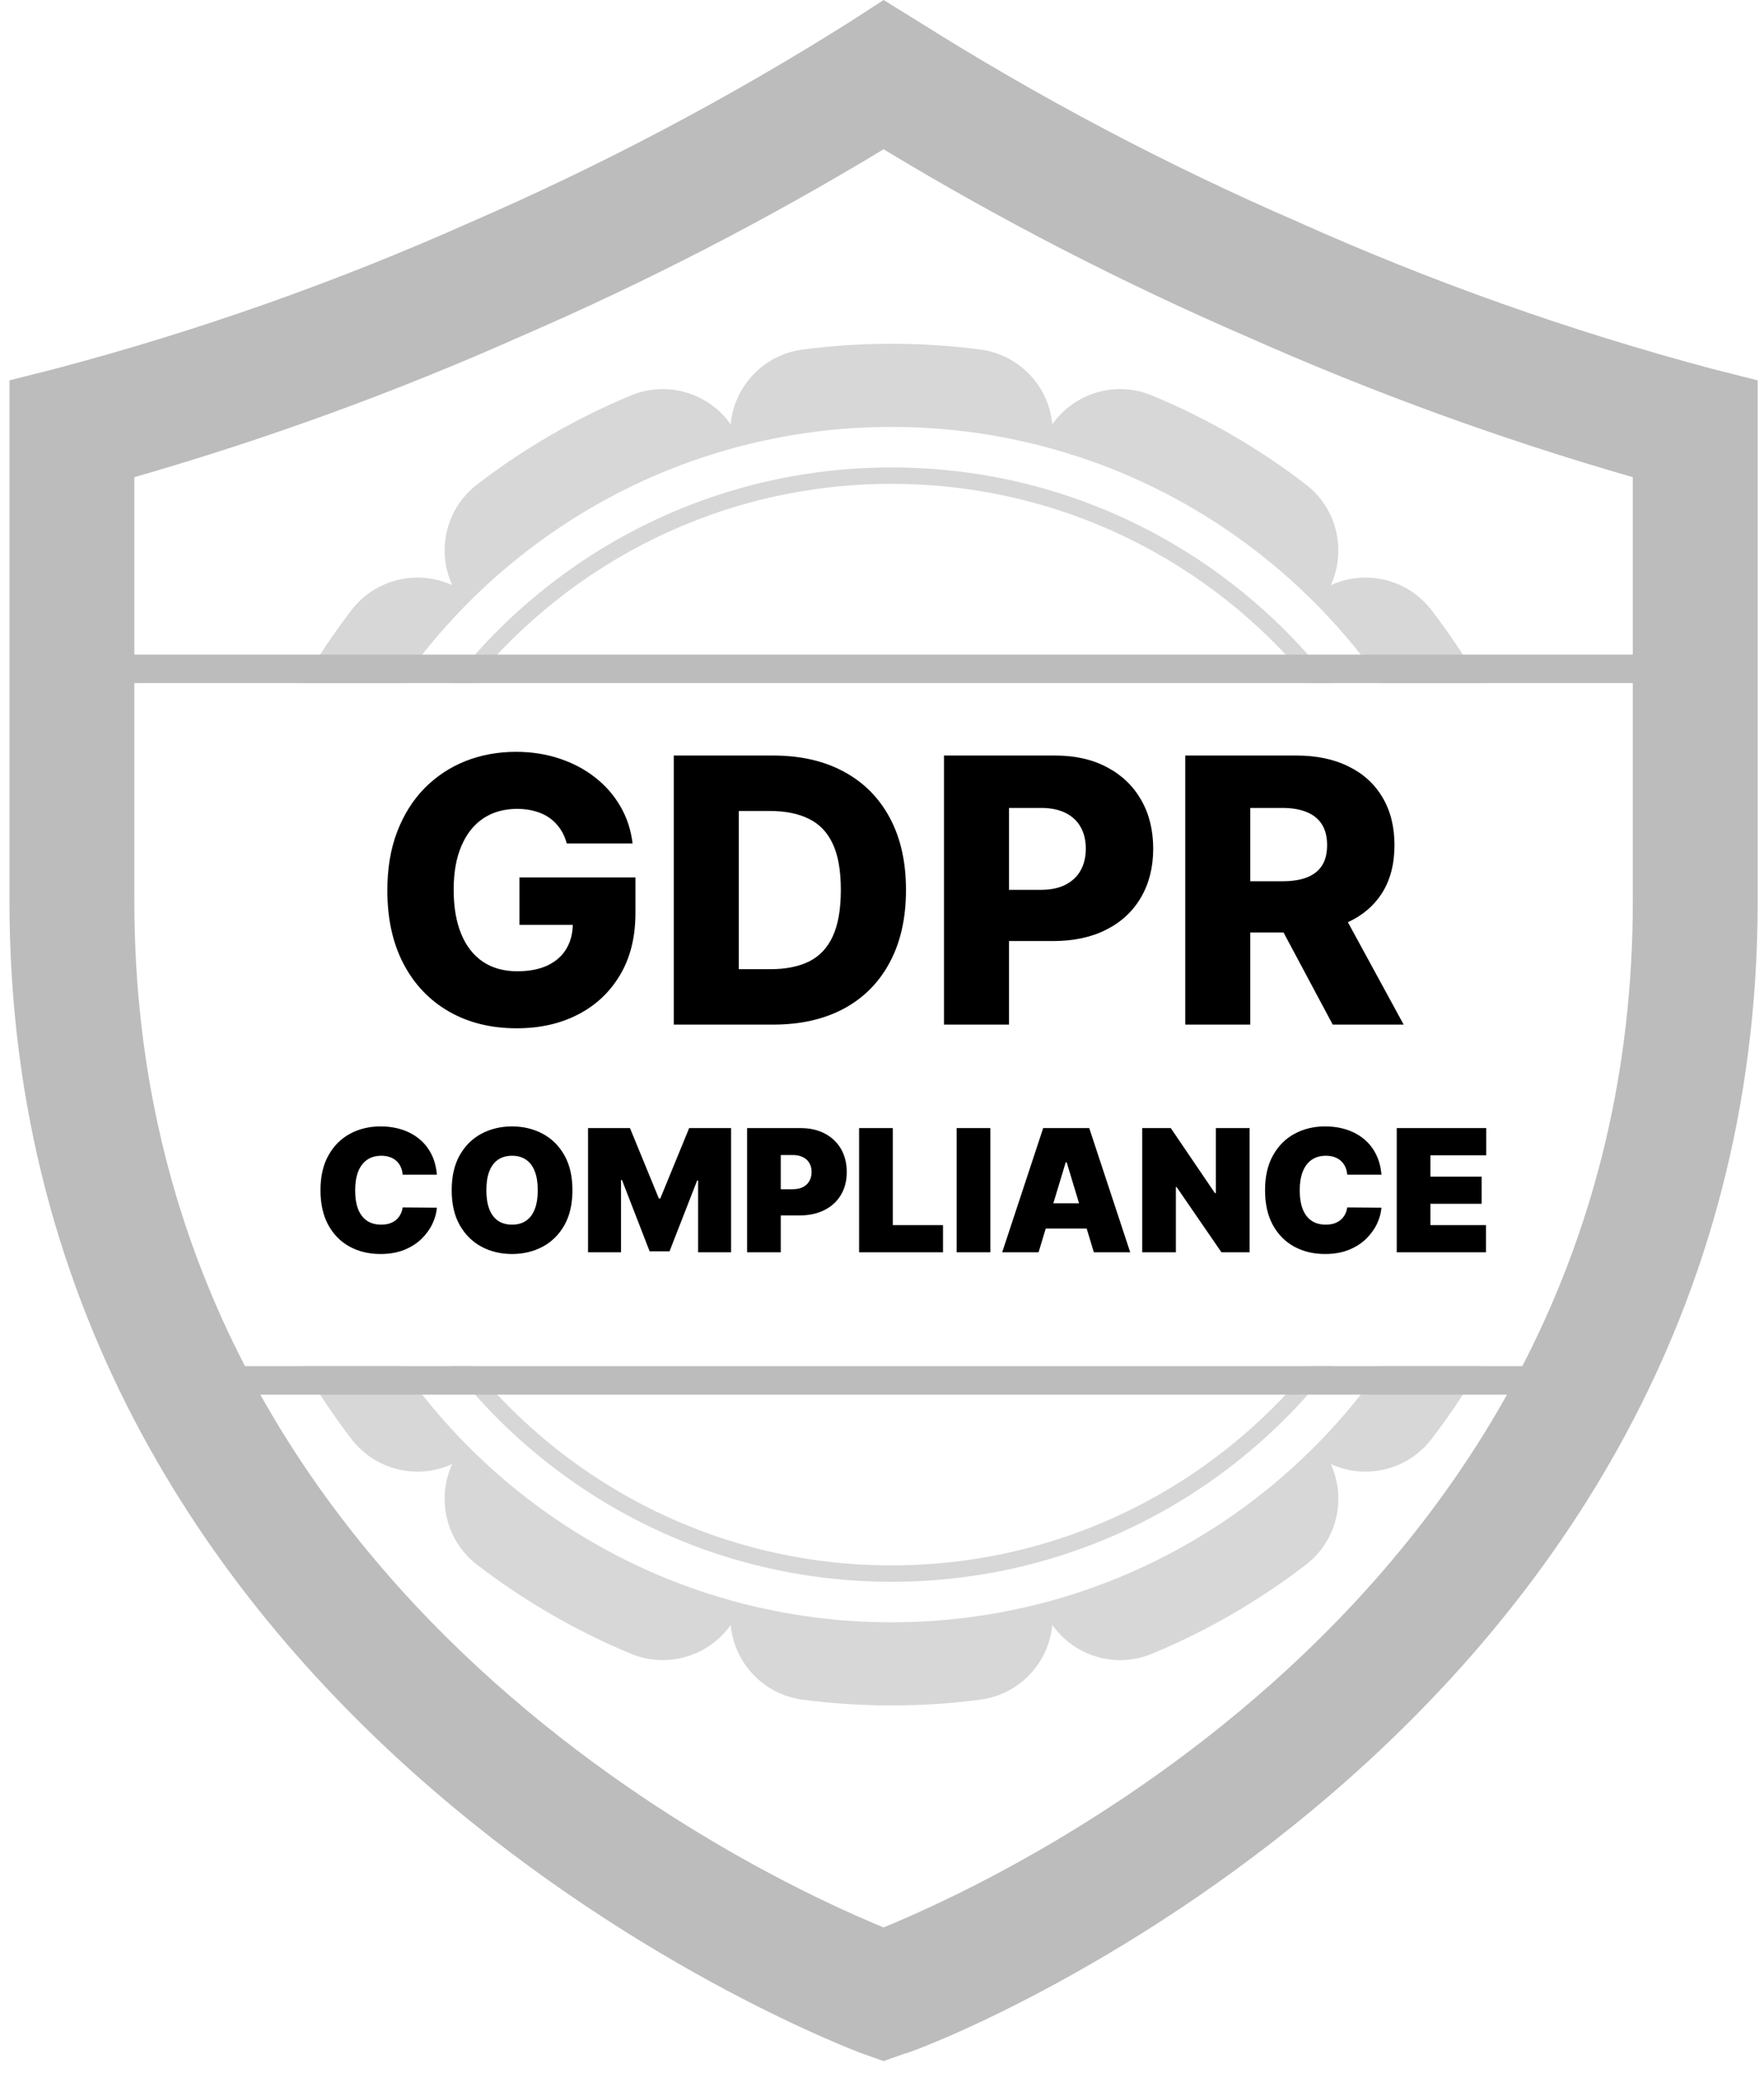
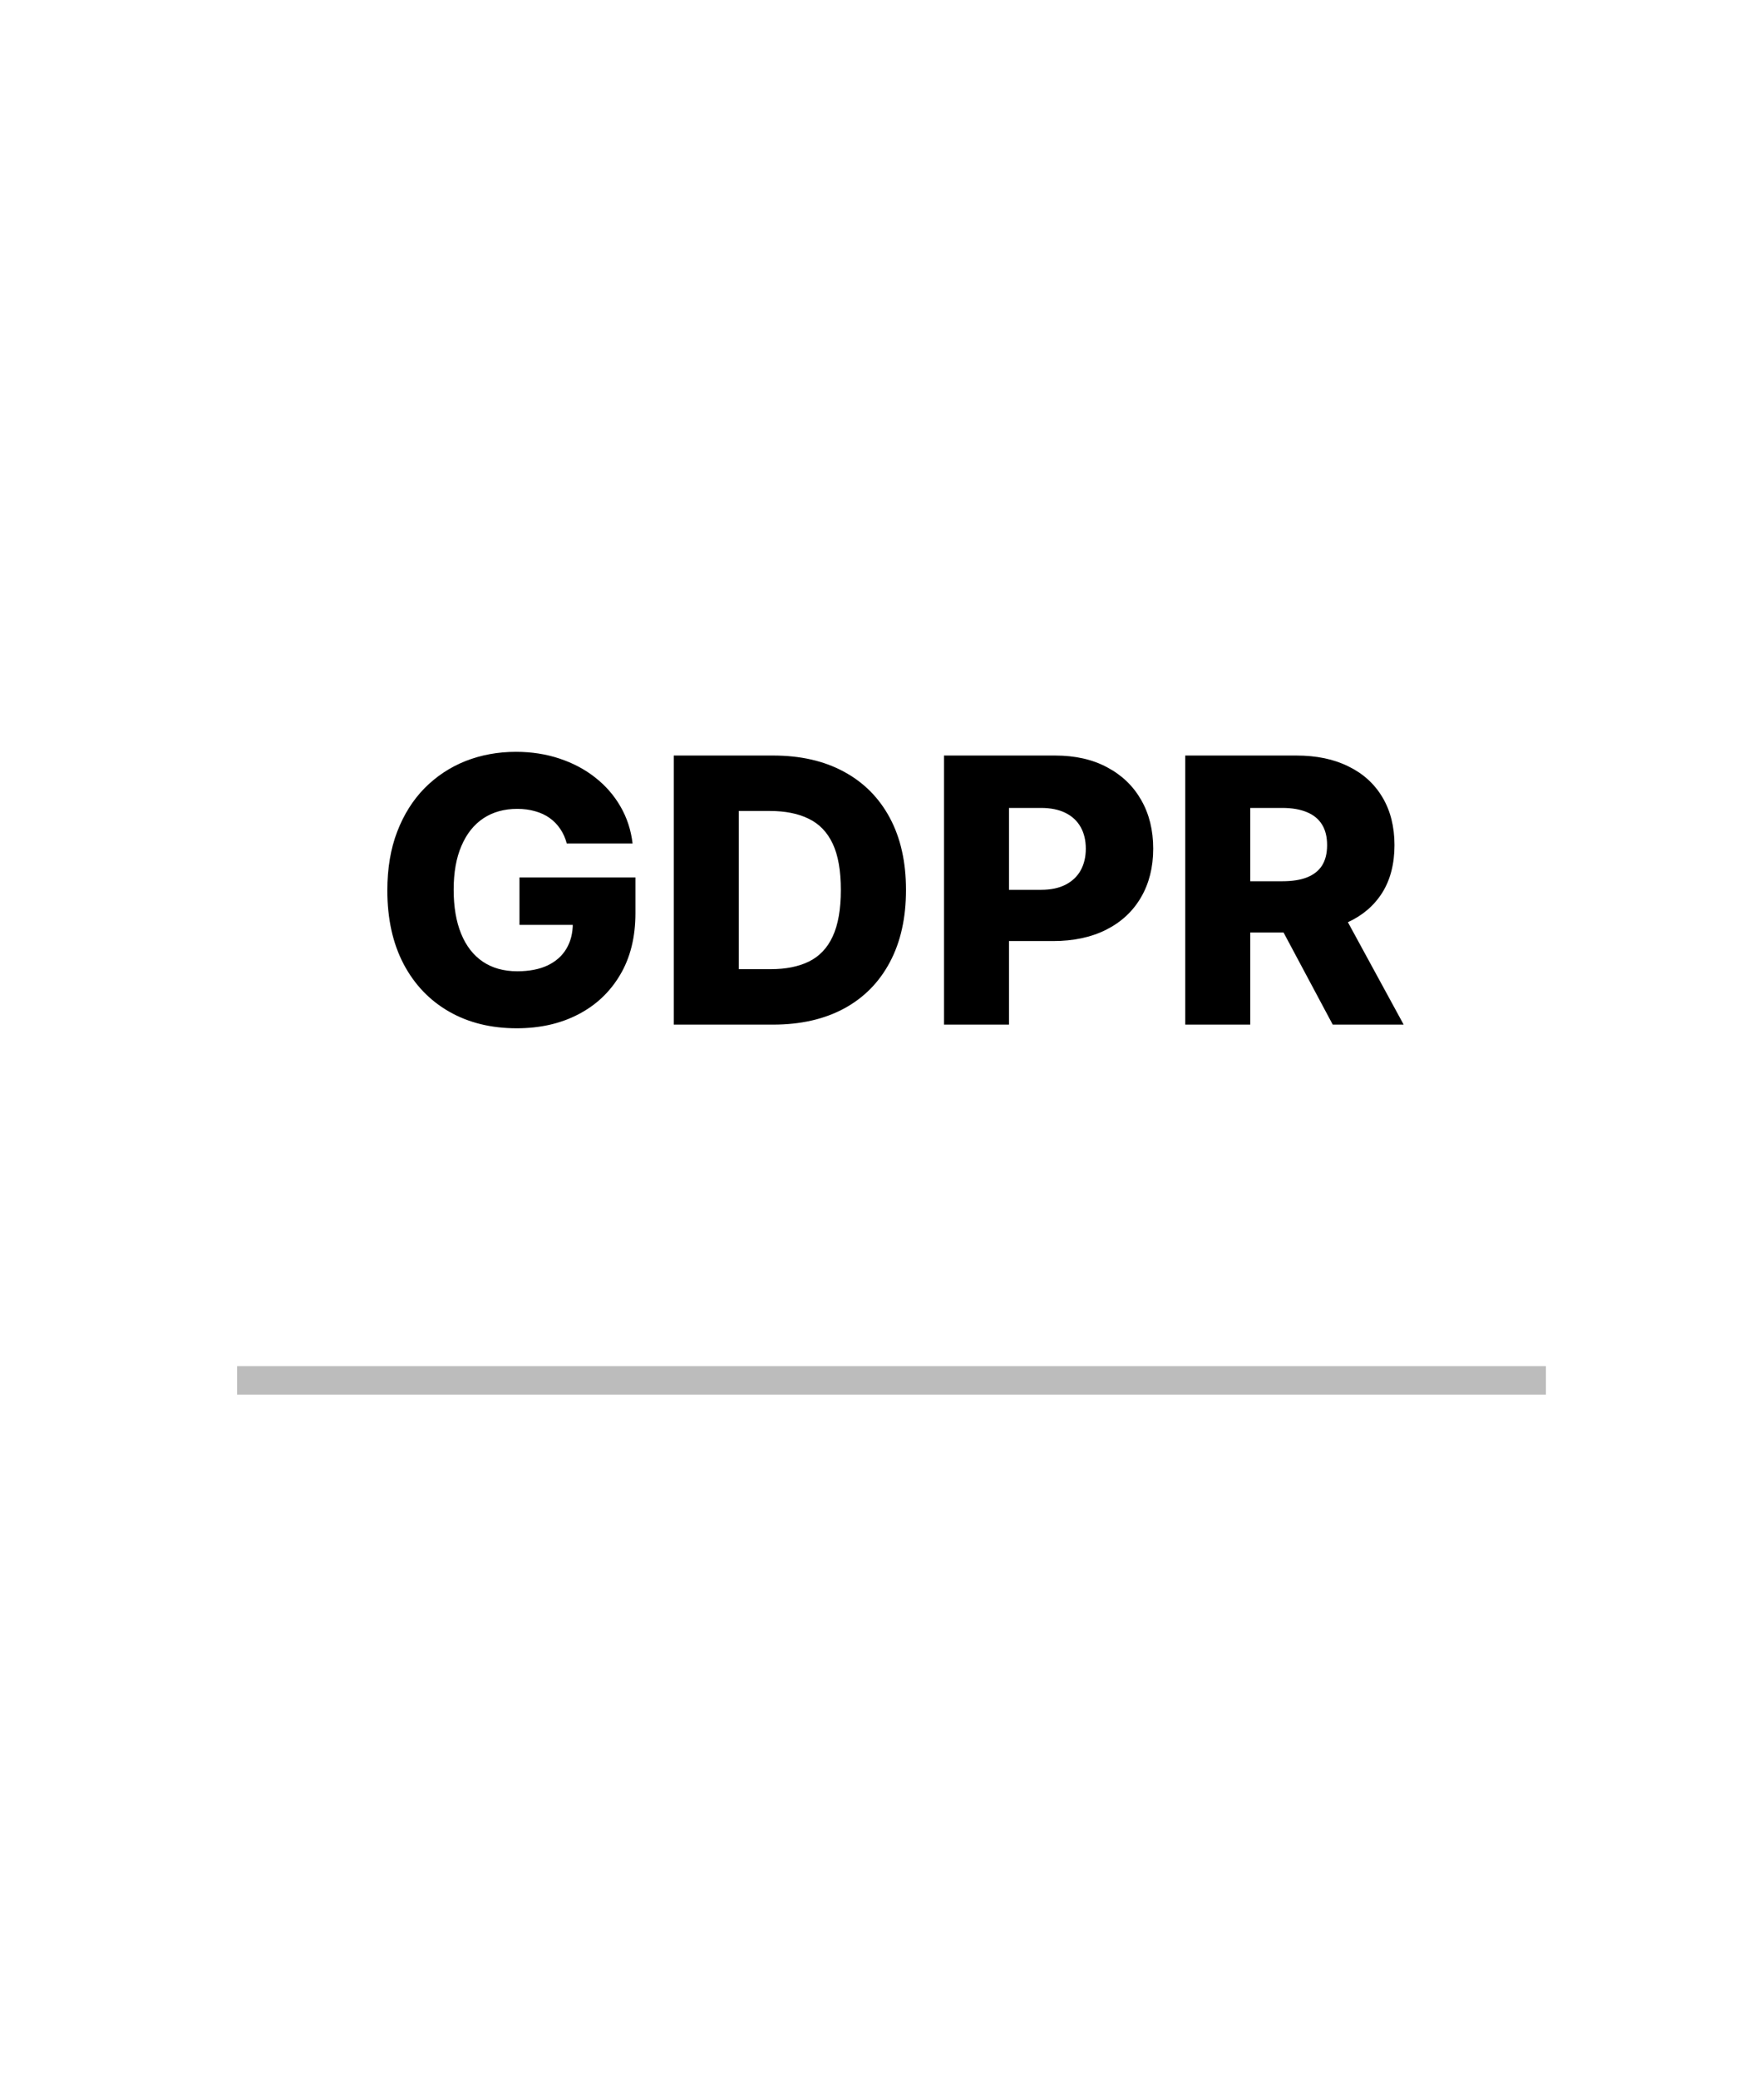
<svg xmlns="http://www.w3.org/2000/svg" width="62" height="73" viewBox="0 0 62 73" fill="none">
-   <path d="M60.132 12.947C55.159 11.62 50.301 9.896 45.605 7.79C40.984 5.786 36.524 3.431 32.263 0.746L31.056 0L29.871 0.768C25.61 3.453 21.149 5.808 16.529 7.812C11.824 9.911 6.959 11.628 1.979 12.947L0.333 13.364V31.666C0.333 61.049 30.024 72.044 30.31 72.153L31.056 72.417L31.802 72.153C32.109 72.153 61.778 61.071 61.778 31.666V13.364L60.132 12.947ZM57.389 31.666C57.389 55.805 35.445 65.921 31.056 67.721C26.667 65.921 4.722 55.783 4.722 31.666V16.766C9.351 15.435 13.883 13.785 18.284 11.828C22.686 9.925 26.953 7.726 31.056 5.245C35.159 7.726 39.426 9.925 43.827 11.828C48.228 13.785 52.76 15.435 57.389 16.766V31.666Z" fill="#BCBCBC" />
-   <path opacity="0.6" fill-rule="evenodd" clip-rule="evenodd" d="M48.569 24H52.031C51.512 23.107 50.937 22.25 50.311 21.435C49.464 20.332 47.983 20.002 46.772 20.562C47.331 19.35 47.001 17.87 45.898 17.022C44.253 15.758 42.437 14.702 40.491 13.895C39.205 13.362 37.756 13.815 36.986 14.907C36.863 13.577 35.834 12.461 34.454 12.281C33.431 12.147 32.39 12.079 31.334 12.079C30.277 12.079 29.235 12.147 28.213 12.281C26.832 12.461 25.804 13.577 25.681 14.907C24.911 13.815 23.462 13.362 22.176 13.895C20.23 14.702 18.414 15.758 16.769 17.022C15.666 17.87 15.335 19.35 15.896 20.562C14.684 20.002 13.203 20.332 12.356 21.435C11.73 22.25 11.155 23.107 10.636 24H14.098C14.283 23.734 14.475 23.472 14.672 23.215C14.969 22.829 15.279 22.453 15.602 22.089C15.848 21.811 16.101 21.539 16.361 21.275C16.443 21.192 16.525 21.109 16.608 21.028C16.873 20.767 17.144 20.514 17.422 20.268C17.787 19.946 18.163 19.636 18.549 19.339C19.994 18.228 21.588 17.301 23.295 16.593C23.743 16.407 24.2 16.237 24.663 16.081C25.014 15.964 25.369 15.856 25.727 15.757C25.84 15.726 25.952 15.695 26.065 15.666C26.423 15.574 26.785 15.491 27.15 15.417C27.624 15.321 28.105 15.241 28.591 15.177C29.488 15.06 30.404 15 31.334 15C32.263 15 33.179 15.06 34.076 15.177C34.562 15.241 35.042 15.321 35.517 15.417C35.882 15.491 36.244 15.574 36.602 15.666C36.715 15.695 36.827 15.726 36.94 15.757C37.298 15.856 37.653 15.964 38.004 16.081C38.467 16.237 38.924 16.407 39.372 16.593C41.079 17.301 42.673 18.228 44.118 19.339C44.504 19.636 44.88 19.946 45.245 20.268C45.523 20.514 45.794 20.767 46.059 21.028C46.142 21.109 46.224 21.192 46.306 21.275C46.566 21.539 46.819 21.811 47.065 22.089C47.388 22.453 47.698 22.829 47.995 23.215C48.192 23.472 48.384 23.734 48.569 24ZM52.031 48H48.569C48.384 48.266 48.192 48.528 47.995 48.784C47.698 49.171 47.388 49.547 47.065 49.911C46.819 50.189 46.566 50.461 46.306 50.725C46.224 50.808 46.142 50.891 46.059 50.972C45.794 51.232 45.523 51.486 45.245 51.732C44.88 52.054 44.504 52.364 44.118 52.661C42.673 53.772 41.079 54.699 39.372 55.407C38.924 55.592 38.467 55.763 38.004 55.918C37.653 56.036 37.298 56.144 36.94 56.243C36.827 56.274 36.715 56.304 36.602 56.334C36.244 56.426 35.882 56.509 35.517 56.583C35.042 56.679 34.562 56.759 34.076 56.822C33.179 56.94 32.263 57 31.334 57C30.404 57 29.488 56.94 28.591 56.822C28.105 56.759 27.624 56.679 27.15 56.583C26.785 56.509 26.423 56.426 26.065 56.334C25.952 56.304 25.84 56.274 25.727 56.243C25.369 56.144 25.014 56.036 24.663 55.918C24.2 55.763 23.743 55.592 23.295 55.407C21.588 54.699 19.994 53.772 18.549 52.661C18.163 52.364 17.787 52.054 17.422 51.732C17.144 51.486 16.873 51.232 16.608 50.972C16.525 50.891 16.443 50.808 16.361 50.725C16.101 50.461 15.848 50.189 15.602 49.911C15.279 49.547 14.969 49.171 14.672 48.784C14.475 48.528 14.283 48.266 14.098 48H10.636C11.155 48.893 11.73 49.75 12.356 50.565C13.203 51.667 14.684 51.998 15.896 51.438C15.335 52.65 15.666 54.13 16.769 54.978C18.414 56.242 20.23 57.298 22.176 58.105C23.462 58.638 24.911 58.185 25.681 57.093C25.804 58.423 26.832 59.539 28.213 59.719C29.235 59.853 30.277 59.921 31.334 59.921C32.39 59.921 33.431 59.853 34.454 59.719C35.834 59.539 36.863 58.423 36.986 57.093C37.756 58.185 39.205 58.638 40.491 58.105C42.437 57.298 44.253 56.242 45.898 54.978C47.001 54.13 47.331 52.65 46.772 51.438C47.983 51.998 49.464 51.667 50.311 50.565C50.937 49.75 51.512 48.893 52.031 48Z" fill="#BCBCBC" />
-   <path opacity="0.6" fill-rule="evenodd" clip-rule="evenodd" d="M46.801 48H46.065C42.581 52.272 37.276 55 31.333 55C25.391 55 20.086 52.272 16.602 48H15.866C19.447 52.61 25.044 55.576 31.333 55.576C37.623 55.576 43.219 52.61 46.801 48ZM46.801 24H46.065C42.581 19.728 37.276 17 31.333 17C25.391 17 20.086 19.728 16.602 24H15.866C19.447 19.39 25.044 16.424 31.333 16.424C37.623 16.424 43.219 19.39 46.801 24Z" fill="#BCBCBC" />
  <path d="M19.92 29.634C19.868 29.44 19.791 29.269 19.689 29.121C19.588 28.971 19.463 28.843 19.315 28.738C19.168 28.634 18.998 28.555 18.808 28.503C18.617 28.447 18.407 28.42 18.18 28.42C17.721 28.42 17.324 28.53 16.989 28.752C16.656 28.974 16.399 29.297 16.218 29.722C16.036 30.143 15.945 30.656 15.945 31.259C15.945 31.865 16.033 32.382 16.209 32.81C16.384 33.238 16.638 33.564 16.97 33.789C17.303 34.013 17.706 34.126 18.18 34.126C18.598 34.126 18.952 34.058 19.241 33.923C19.534 33.784 19.755 33.589 19.906 33.336C20.057 33.084 20.133 32.787 20.133 32.445L20.557 32.496H18.258V30.829H22.334V32.081C22.334 32.927 22.154 33.652 21.794 34.255C21.437 34.858 20.945 35.321 20.317 35.645C19.692 35.968 18.974 36.129 18.161 36.129C17.259 36.129 16.467 35.934 15.784 35.543C15.101 35.152 14.568 34.595 14.186 33.872C13.805 33.145 13.614 32.284 13.614 31.287C13.614 30.511 13.729 29.823 13.96 29.223C14.191 28.62 14.513 28.109 14.925 27.69C15.341 27.272 15.821 26.955 16.365 26.739C16.913 26.524 17.503 26.416 18.134 26.416C18.681 26.416 19.191 26.495 19.662 26.652C20.136 26.809 20.554 27.03 20.917 27.316C21.284 27.603 21.581 27.943 21.808 28.337C22.036 28.731 22.178 29.163 22.233 29.634H19.92ZM27.176 36H23.681V26.546H27.171C28.135 26.546 28.964 26.735 29.66 27.113C30.358 27.489 30.897 28.03 31.276 28.738C31.654 29.443 31.843 30.286 31.843 31.268C31.843 32.253 31.654 33.099 31.276 33.807C30.9 34.515 30.363 35.058 29.664 35.437C28.966 35.812 28.136 36 27.176 36ZM25.966 34.052H27.088C27.618 34.052 28.066 33.963 28.432 33.784C28.801 33.602 29.08 33.309 29.267 32.902C29.458 32.493 29.553 31.948 29.553 31.268C29.553 30.588 29.458 30.046 29.267 29.643C29.076 29.237 28.795 28.945 28.422 28.766C28.053 28.584 27.598 28.494 27.056 28.494H25.966V34.052ZM33.178 36V26.546H37.083C37.791 26.546 38.402 26.684 38.916 26.961C39.433 27.235 39.831 27.618 40.111 28.11C40.392 28.6 40.532 29.169 40.532 29.819C40.532 30.471 40.388 31.042 40.102 31.531C39.819 32.017 39.414 32.395 38.888 32.662C38.362 32.93 37.737 33.064 37.014 33.064H34.604V31.264H36.589C36.934 31.264 37.221 31.203 37.452 31.084C37.686 30.963 37.863 30.796 37.983 30.58C38.103 30.362 38.163 30.108 38.163 29.819C38.163 29.526 38.103 29.274 37.983 29.061C37.863 28.846 37.686 28.68 37.452 28.563C37.218 28.446 36.931 28.387 36.589 28.387H35.463V36H33.178ZM41.658 36V26.546H45.563C46.271 26.546 46.882 26.673 47.396 26.929C47.913 27.181 48.312 27.544 48.592 28.018C48.872 28.489 49.012 29.048 49.012 29.694C49.012 30.349 48.869 30.907 48.583 31.365C48.296 31.82 47.89 32.168 47.364 32.408C46.838 32.645 46.214 32.764 45.494 32.764H43.024V30.963H45.069C45.414 30.963 45.702 30.919 45.933 30.829C46.167 30.737 46.344 30.599 46.464 30.414C46.584 30.226 46.644 29.986 46.644 29.694C46.644 29.401 46.584 29.16 46.464 28.969C46.344 28.775 46.167 28.631 45.933 28.535C45.699 28.437 45.411 28.387 45.069 28.387H43.943V36H41.658ZM46.981 31.679L49.335 36H46.842L44.534 31.679H46.981Z" fill="black" />
-   <path d="M15.355 41.273H14.153C14.145 41.173 14.122 41.083 14.085 41.002C14.05 40.921 14 40.852 13.936 40.793C13.874 40.734 13.798 40.688 13.708 40.657C13.619 40.624 13.517 40.608 13.403 40.608C13.204 40.608 13.036 40.656 12.898 40.753C12.762 40.849 12.658 40.988 12.587 41.168C12.518 41.349 12.483 41.565 12.483 41.818C12.483 42.085 12.518 42.309 12.589 42.489C12.662 42.668 12.766 42.803 12.903 42.894C13.039 42.984 13.203 43.028 13.395 43.028C13.504 43.028 13.602 43.015 13.689 42.988C13.776 42.959 13.851 42.919 13.915 42.867C13.979 42.814 14.03 42.751 14.07 42.677C14.111 42.602 14.139 42.517 14.153 42.423L15.355 42.432C15.341 42.617 15.289 42.805 15.2 42.996C15.11 43.187 14.983 43.363 14.818 43.525C14.655 43.685 14.452 43.815 14.211 43.913C13.97 44.011 13.689 44.06 13.369 44.06C12.969 44.06 12.609 43.974 12.291 43.802C11.974 43.63 11.724 43.377 11.539 43.043C11.356 42.709 11.264 42.301 11.264 41.818C11.264 41.332 11.358 40.923 11.546 40.591C11.733 40.257 11.986 40.005 12.304 39.834C12.622 39.663 12.977 39.577 13.369 39.577C13.645 39.577 13.898 39.614 14.13 39.69C14.361 39.765 14.565 39.875 14.739 40.02C14.914 40.163 15.055 40.34 15.161 40.55C15.268 40.761 15.332 41.001 15.355 41.273ZM20.12 41.818C20.12 42.304 20.025 42.714 19.837 43.048C19.648 43.38 19.393 43.632 19.072 43.804C18.75 43.974 18.393 44.06 17.998 44.06C17.6 44.06 17.241 43.974 16.92 43.802C16.6 43.629 16.346 43.376 16.157 43.043C15.969 42.709 15.876 42.301 15.876 41.818C15.876 41.332 15.969 40.923 16.157 40.591C16.346 40.257 16.6 40.005 16.92 39.834C17.241 39.663 17.6 39.577 17.998 39.577C18.393 39.577 18.75 39.663 19.072 39.834C19.393 40.005 19.648 40.257 19.837 40.591C20.025 40.923 20.12 41.332 20.12 41.818ZM18.901 41.818C18.901 41.557 18.866 41.337 18.797 41.158C18.729 40.977 18.627 40.841 18.492 40.749C18.358 40.655 18.194 40.608 17.998 40.608C17.802 40.608 17.636 40.655 17.501 40.749C17.368 40.841 17.266 40.977 17.197 41.158C17.128 41.337 17.094 41.557 17.094 41.818C17.094 42.08 17.128 42.3 17.197 42.481C17.266 42.66 17.368 42.796 17.501 42.89C17.636 42.982 17.802 43.028 17.998 43.028C18.194 43.028 18.358 42.982 18.492 42.89C18.627 42.796 18.729 42.66 18.797 42.481C18.866 42.3 18.901 42.08 18.901 41.818ZM20.668 39.636H22.142L23.157 42.108H23.208L24.222 39.636H25.696V44H24.537V41.477H24.503L23.532 43.966H22.833L21.861 41.46H21.827V44H20.668V39.636ZM26.258 44V39.636H28.141C28.465 39.636 28.749 39.7 28.991 39.828C29.234 39.956 29.423 40.136 29.558 40.367C29.693 40.599 29.761 40.869 29.761 41.179C29.761 41.492 29.691 41.762 29.552 41.991C29.414 42.219 29.22 42.396 28.97 42.519C28.722 42.643 28.431 42.705 28.099 42.705H26.974V41.784H27.86C27.999 41.784 28.118 41.76 28.216 41.712C28.315 41.662 28.391 41.592 28.444 41.501C28.498 41.41 28.525 41.303 28.525 41.179C28.525 41.054 28.498 40.947 28.444 40.859C28.391 40.77 28.315 40.702 28.216 40.655C28.118 40.606 27.999 40.582 27.86 40.582H27.442V44H26.258ZM30.195 44V39.636H31.38V43.045H33.144V44H30.195ZM34.808 39.636V44H33.623V39.636H34.808ZM36.503 44H35.224L36.665 39.636H38.284L39.724 44H38.446L37.491 40.838H37.457L36.503 44ZM36.264 42.278H38.667V43.165H36.264V42.278ZM43.92 39.636V44H42.931L41.355 41.707H41.329V44H40.145V39.636H41.15L42.701 41.92H42.735V39.636H43.92ZM48.554 41.273H47.353C47.344 41.173 47.321 41.083 47.284 41.002C47.249 40.921 47.199 40.852 47.135 40.793C47.073 40.734 46.997 40.688 46.907 40.657C46.818 40.624 46.716 40.608 46.603 40.608C46.404 40.608 46.235 40.656 46.098 40.753C45.961 40.849 45.858 40.988 45.787 41.168C45.717 41.349 45.682 41.565 45.682 41.818C45.682 42.085 45.718 42.309 45.789 42.489C45.861 42.668 45.966 42.803 46.102 42.894C46.238 42.984 46.402 43.028 46.594 43.028C46.703 43.028 46.801 43.015 46.888 42.988C46.975 42.959 47.05 42.919 47.114 42.867C47.178 42.814 47.23 42.751 47.27 42.677C47.311 42.602 47.338 42.517 47.353 42.423L48.554 42.432C48.54 42.617 48.488 42.805 48.399 42.996C48.309 43.187 48.182 43.363 48.017 43.525C47.854 43.685 47.652 43.815 47.41 43.913C47.169 44.011 46.888 44.06 46.569 44.06C46.168 44.06 45.809 43.974 45.49 43.802C45.174 43.63 44.923 43.377 44.738 43.043C44.555 42.709 44.463 42.301 44.463 41.818C44.463 41.332 44.557 40.923 44.745 40.591C44.932 40.257 45.185 40.005 45.503 39.834C45.821 39.663 46.176 39.577 46.569 39.577C46.844 39.577 47.098 39.614 47.329 39.69C47.561 39.765 47.764 39.875 47.939 40.02C48.113 40.163 48.254 40.34 48.36 40.55C48.467 40.761 48.532 41.001 48.554 41.273ZM49.092 44V39.636H52.237V40.591H50.276V41.341H52.075V42.295H50.276V43.045H52.228V44H49.092Z" fill="black" />
-   <line x1="3.889" y1="23.5" x2="57.889" y2="23.5" stroke="#BCBCBC" />
  <line x1="8.334" y1="48.5" x2="54.334" y2="48.5" stroke="#BCBCBC" />
</svg>